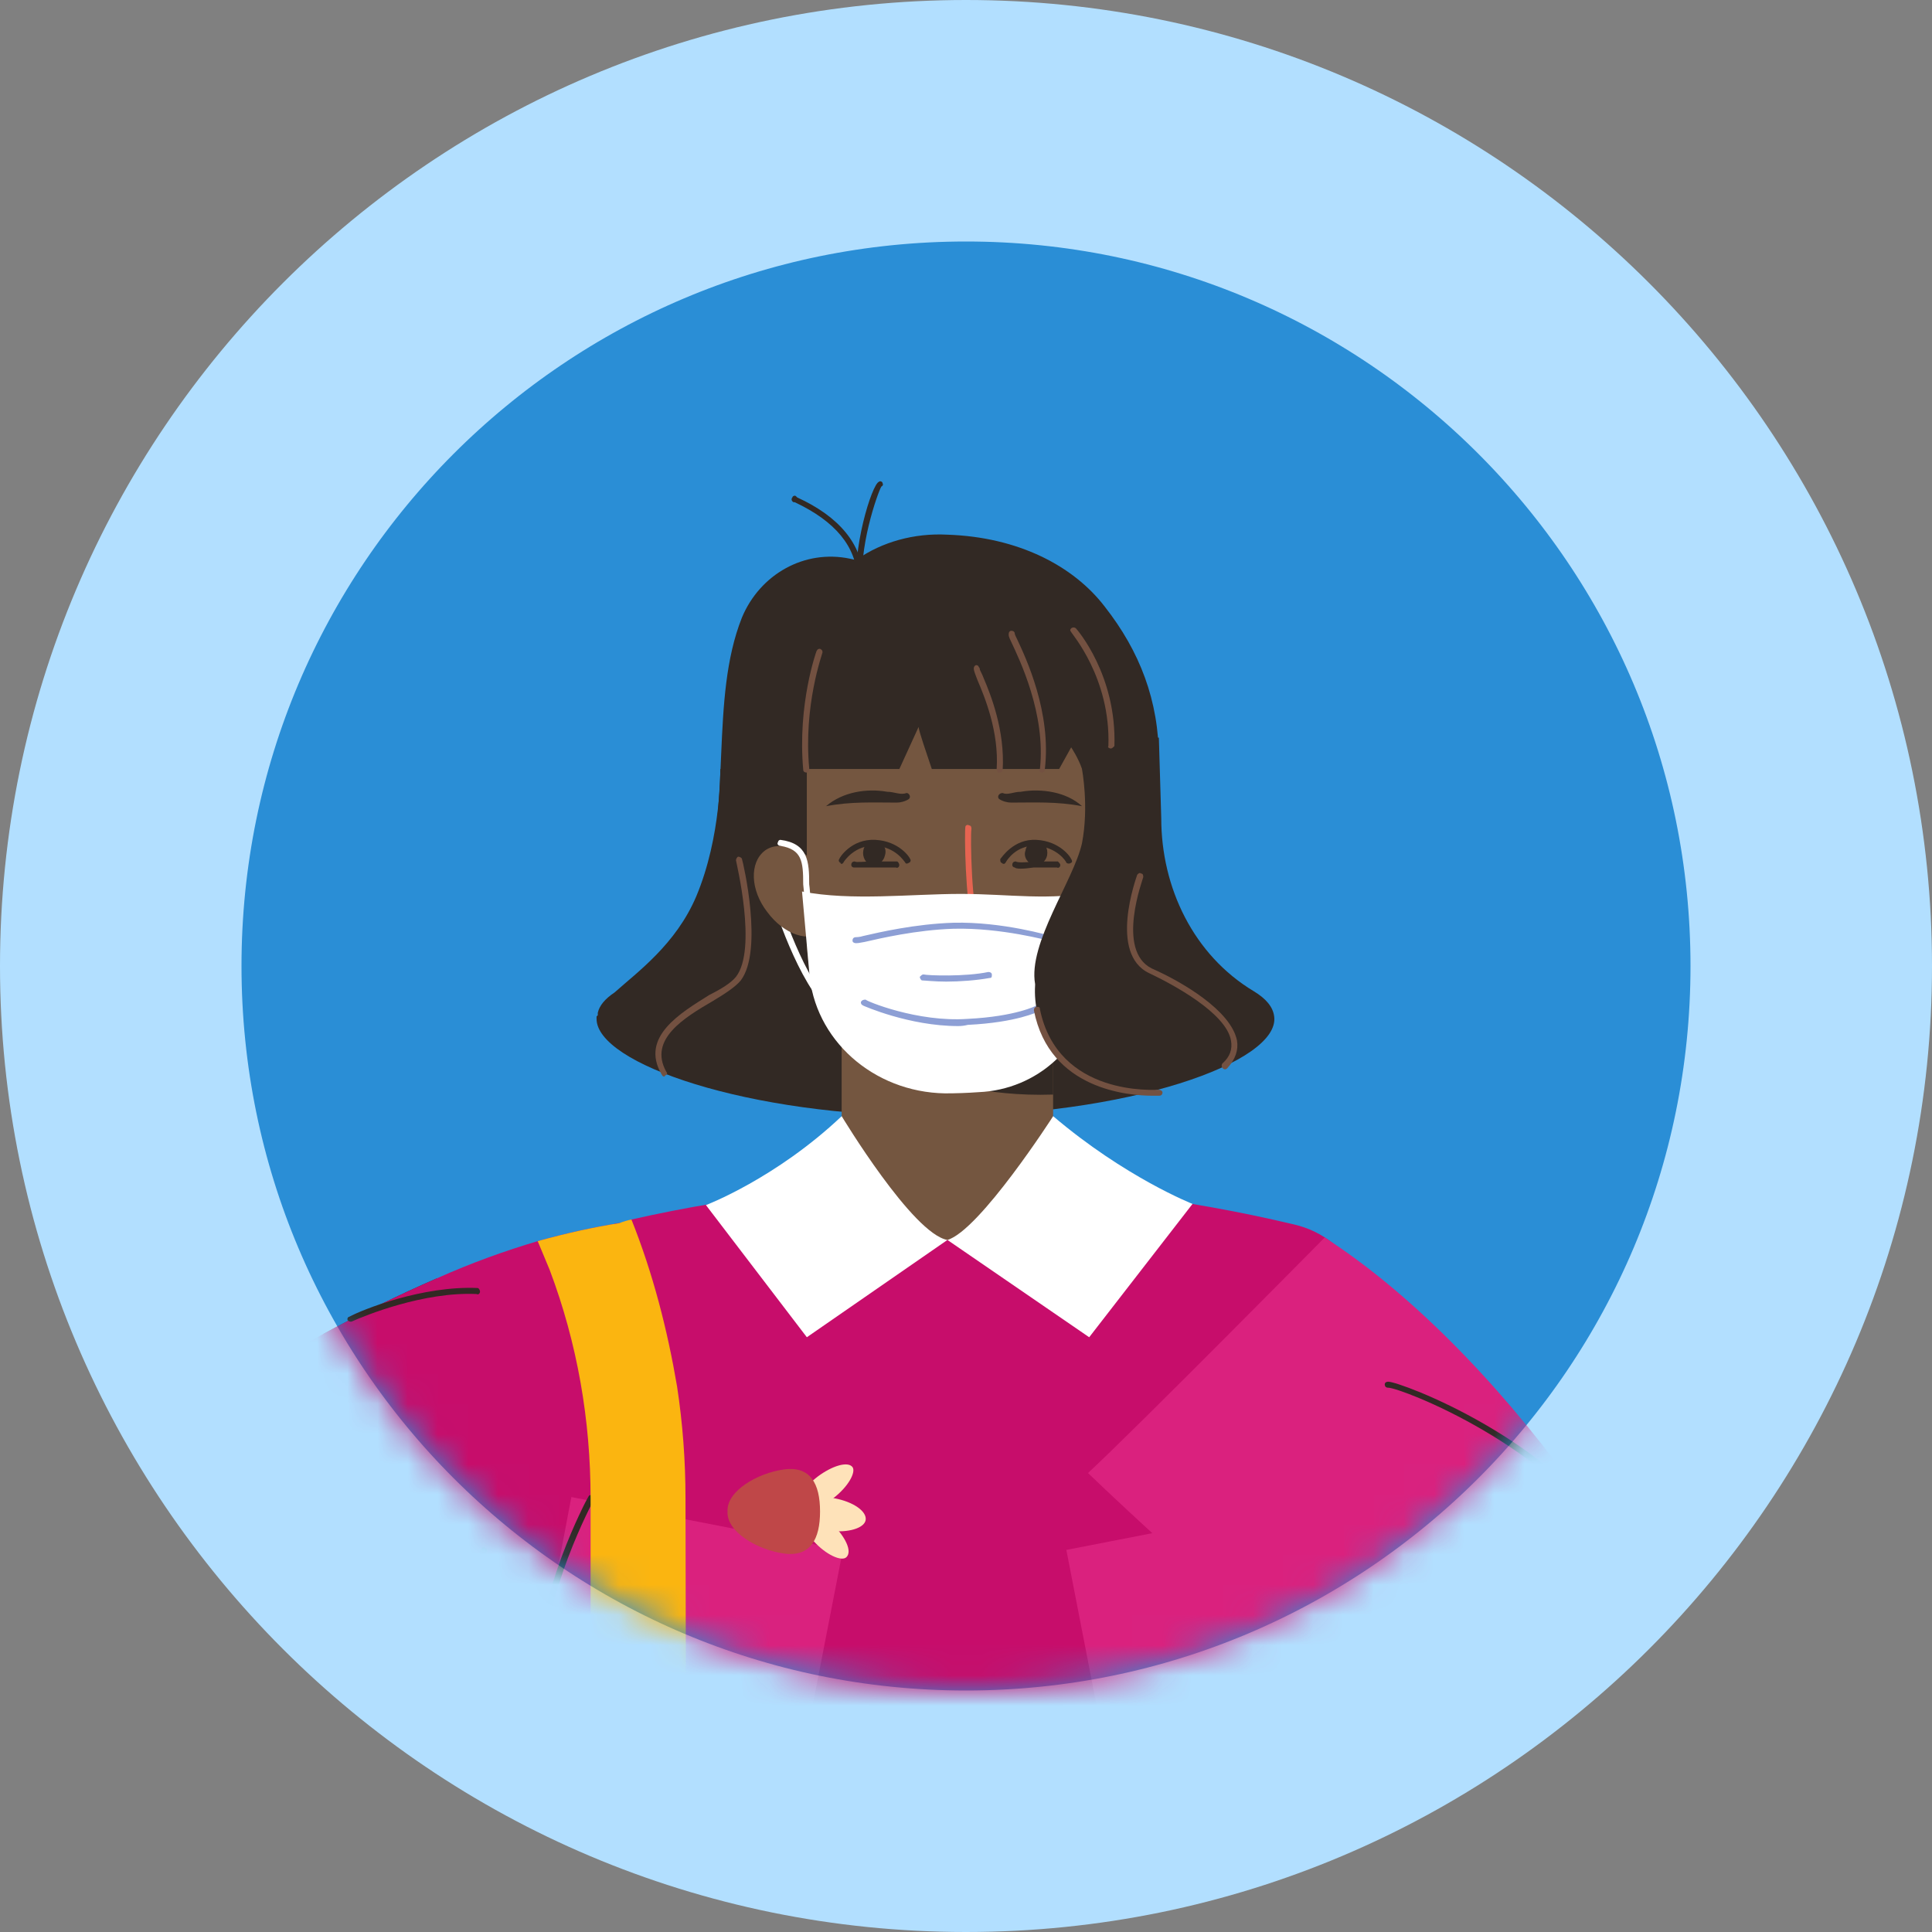
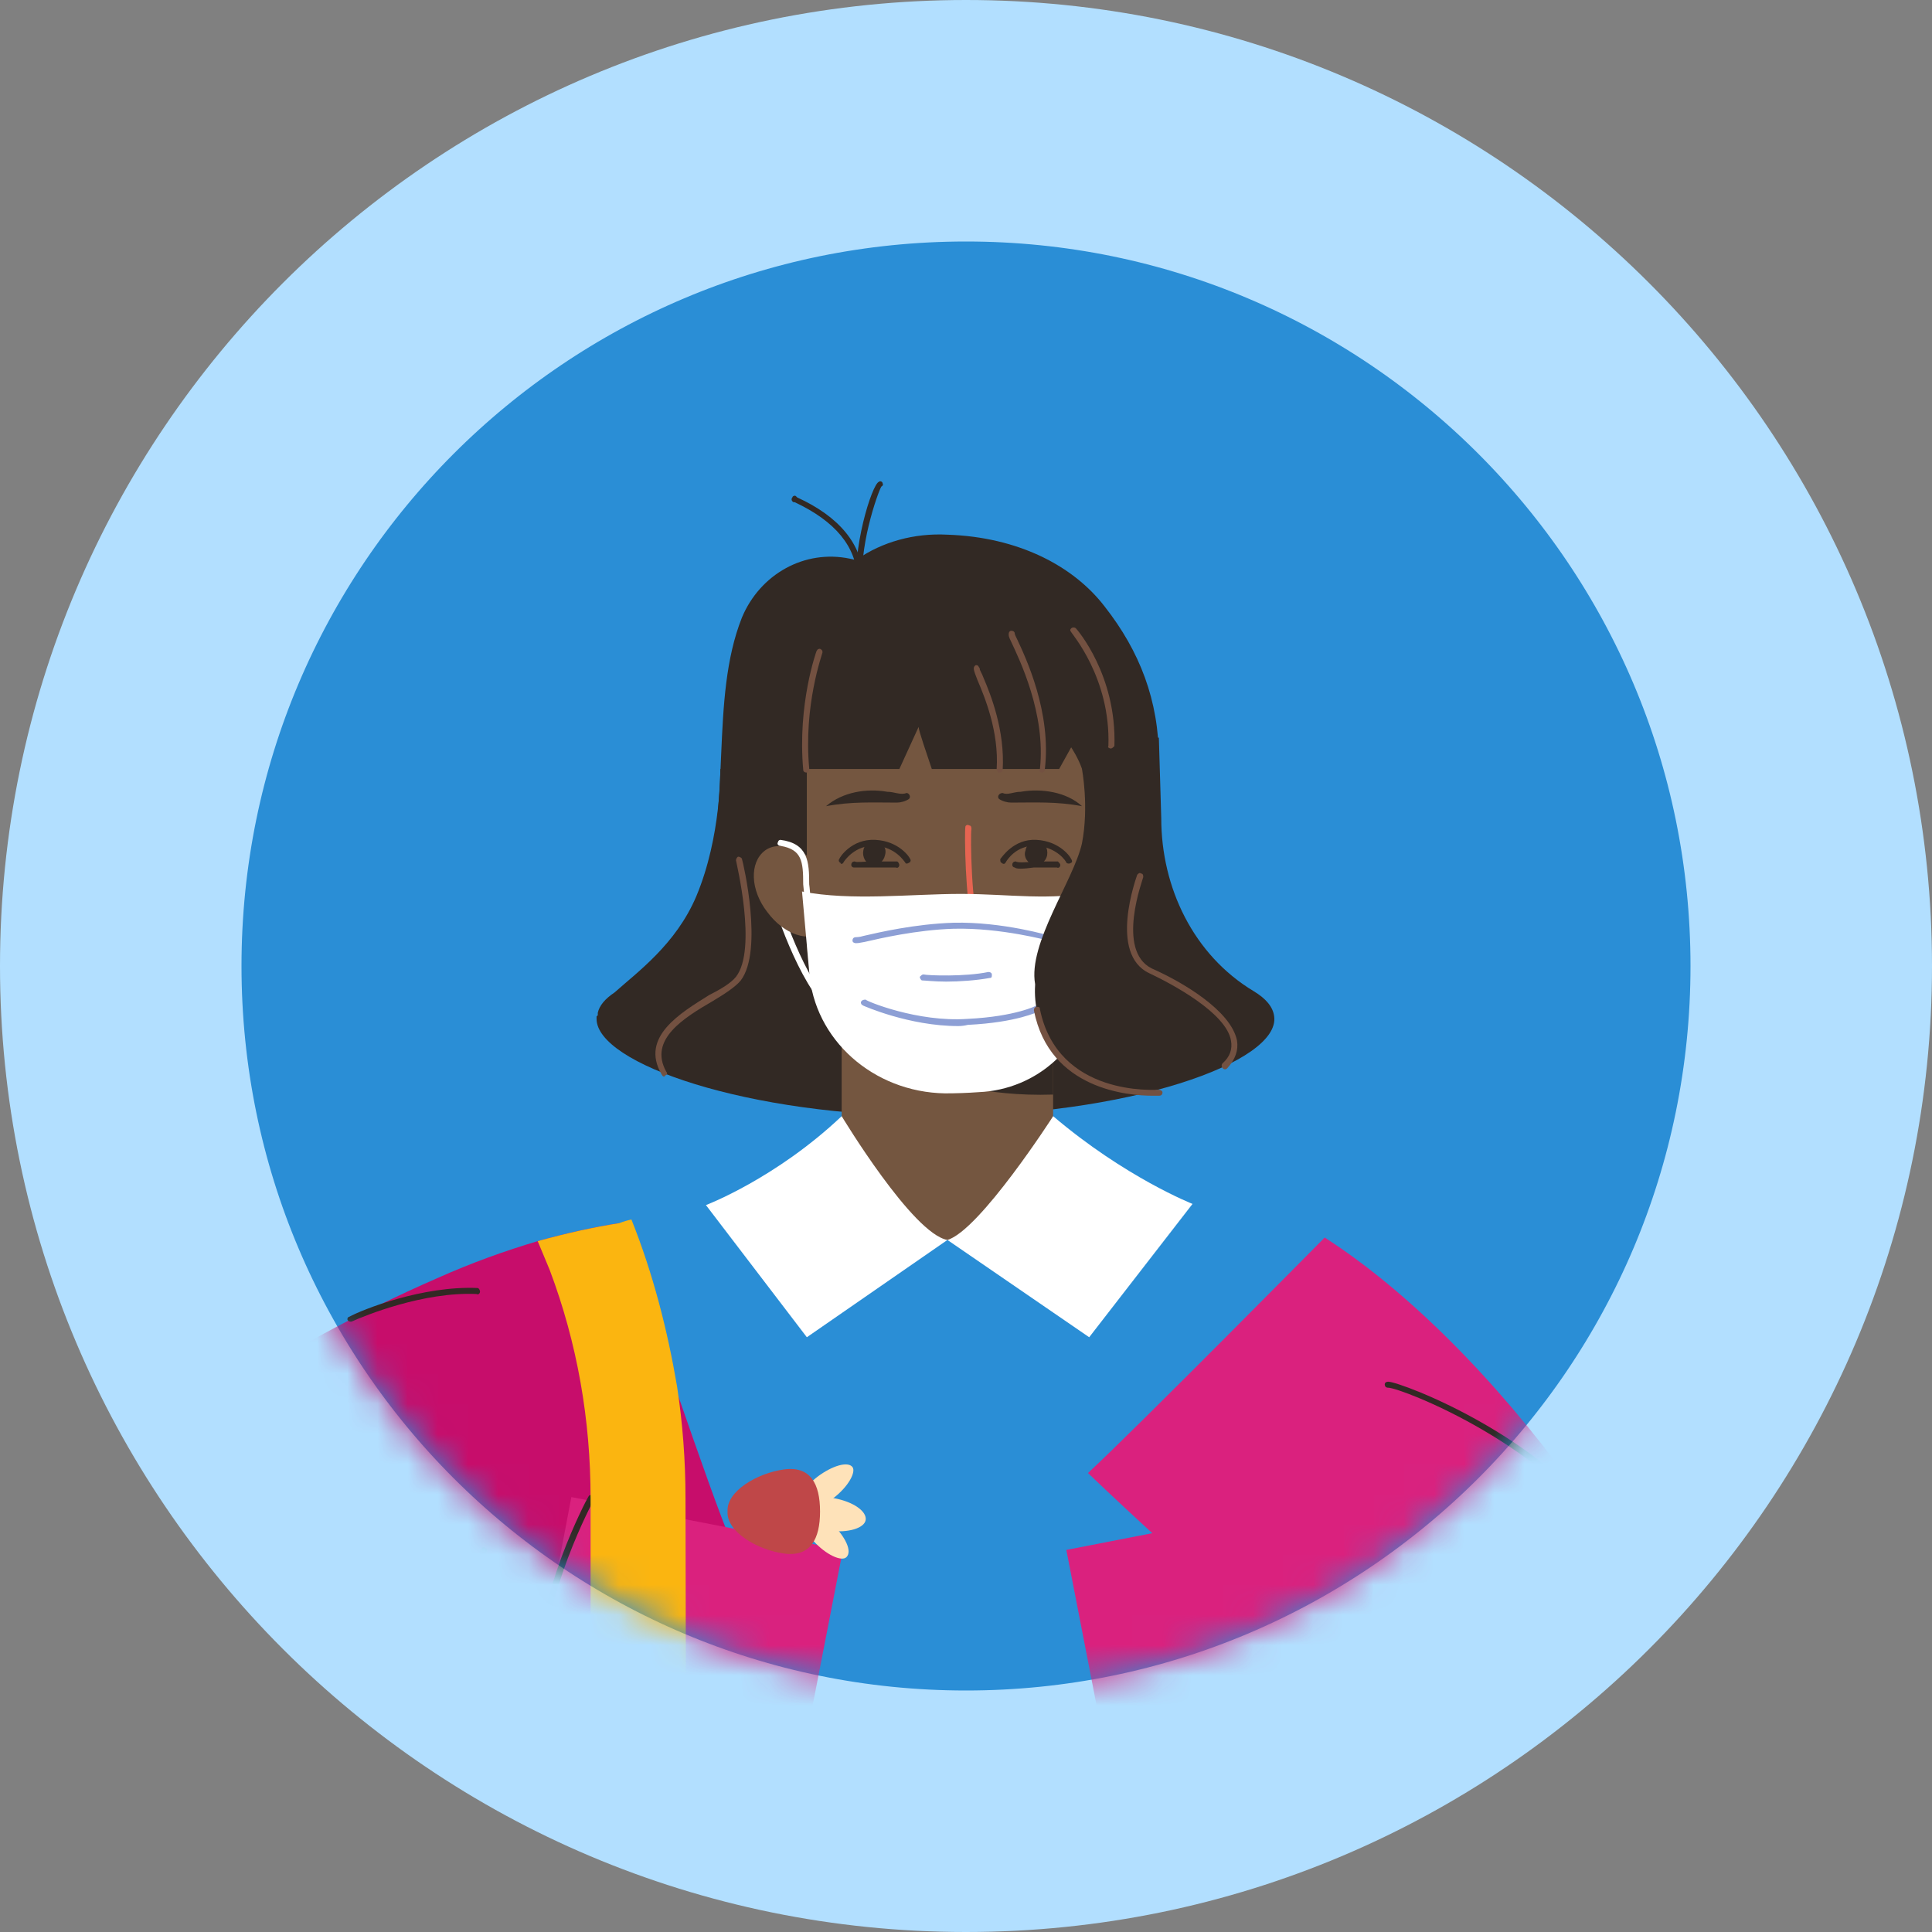
<svg xmlns="http://www.w3.org/2000/svg" width="64" height="64" viewBox="0 0 64 64" fill="none">
  <rect x="0" y="0" width="64" height="64" fill="#808080" stroke="none" />
  <path d="M32 4C47.463 4 60 16.537 60 32C60 47.463 47.463 60 32 60C16.537 60 4 47.463 4 32C4 16.537 16.537 4 32 4Z" fill="#2A8ED6" stroke="#B2DFFF" stroke-width="8" />
  <mask id="mask0_1705_99025" style="mask-type:luminance" maskUnits="userSpaceOnUse" x="8" y="8" width="49" height="48">
    <path d="M56.004 32C56.004 45.254 45.258 56 32 56C18.746 56 8 45.254 8 32C8 18.746 18.746 8 32 8C45.258 8 56.004 18.746 56.004 32Z" fill="white" />
  </mask>
  <g mask="url(#mask0_1705_99025)">
-     <path d="M45.474 45.214C44.121 51.741 42.768 58.149 41.494 64.398H21.673C20.983 61.081 20.28 57.712 19.564 54.289C19.484 53.784 19.391 53.28 19.285 52.776C18.755 50.282 18.224 47.761 17.693 45.214C17.454 44.099 17.653 42.985 18.21 42.109C18.688 41.353 19.405 40.756 20.32 40.557C20.373 40.531 20.439 40.517 20.519 40.517C20.652 40.491 20.784 40.451 20.917 40.398C28.121 38.766 35.643 38.846 42.847 40.557C44.798 40.995 45.912 43.105 45.474 45.214Z" fill="#C70D6B" />
-     <path d="M14.469 42.348C13.633 44.856 13.155 47.483 13.155 50.149V69.413H10.051V50.149C10.051 48.133 10.276 46.143 10.727 44.179C12.001 43.489 13.248 42.879 14.469 42.348Z" fill="#322924" />
    <path d="M42.209 33.672C42.17 33.353 41.931 33.075 41.533 32.836C39.543 31.642 38.468 29.413 38.468 27.105L38.389 24.438L33.175 23.801C33.175 23.801 24.657 25.751 23.861 25.473C23.861 25.473 23.901 27.701 23.065 29.692C22.389 31.284 21.115 32.199 20.359 32.876C20.04 33.088 19.855 33.313 19.802 33.552C19.802 33.579 19.802 33.605 19.802 33.632C19.802 33.632 19.788 33.645 19.762 33.672C19.762 33.672 19.762 33.685 19.762 33.712C19.762 33.712 19.762 33.725 19.762 33.751C19.762 35.224 24.737 36.975 30.986 36.975C37.394 36.975 42.408 35.184 42.209 33.672Z" fill="#322924" />
    <path d="M30.308 30.886C30.308 30.886 22.746 31.443 23.264 29.731C24.259 26.667 23.503 23.164 24.577 20.458C25.174 19.025 26.647 18.189 28.159 18.508L31.582 19.264L30.308 30.886Z" fill="#322924" />
    <path d="M34.886 33.672V41.075H27.881V33.672H34.886Z" fill="#745640" />
    <path d="M27.761 33.632C27.735 33.632 27.708 33.632 27.682 33.632C26.647 33.035 25.692 30.249 25.572 29.731C25.572 29.652 25.612 29.612 25.652 29.612C25.732 29.572 25.771 29.612 25.771 29.692C25.93 30.289 26.846 32.915 27.801 33.473C27.841 33.473 27.841 33.552 27.841 33.592C27.814 33.619 27.788 33.632 27.761 33.632Z" fill="white" />
    <path d="M34.887 34.468V36.259C32.578 36.338 30.986 35.741 30.986 35.741L31.663 35.025L34.887 34.468Z" fill="#322924" />
    <path d="M31.582 36.02C28.876 36.02 26.727 33.831 26.727 31.124V23.164H36.438V31.124C36.438 33.831 34.289 36.02 31.582 36.02Z" fill="#745640" />
    <path d="M31.543 30.925C31.344 30.925 31.105 30.886 30.946 30.806C30.906 30.806 30.906 30.726 30.906 30.687C30.946 30.647 30.986 30.607 31.026 30.647C31.344 30.806 31.941 30.687 32.22 30.647C31.981 29.93 31.941 27.542 31.981 27.383C31.981 27.343 32.06 27.303 32.1 27.343C32.18 27.343 32.18 27.423 32.18 27.463C32.14 27.662 32.18 30.209 32.459 30.687C32.459 30.713 32.459 30.74 32.459 30.766C32.432 30.793 32.405 30.819 32.379 30.846C32.339 30.846 31.941 30.925 31.543 30.925Z" fill="#E66451" />
    <path d="M27.246 28.856C27.803 29.572 27.803 30.488 27.325 30.846C26.808 31.244 25.972 30.965 25.415 30.209C24.858 29.492 24.818 28.577 25.335 28.179C25.813 27.821 26.688 28.099 27.246 28.856Z" fill="#745640" />
    <path d="M33.415 31.841C33.216 32.358 32.738 33.313 31.783 33.353C30.589 33.433 29.912 31.96 29.793 31.682C30.111 31.801 31.067 32.159 32.062 32.159C32.778 32.159 33.176 32 33.415 31.841Z" fill="white" />
    <path d="M33.733 31.682C32.817 32.836 30.748 32.438 29.633 31.721C29.594 31.682 29.594 31.642 29.633 31.562C29.66 31.536 29.7 31.522 29.753 31.522C30.947 31.761 32.459 32.318 33.574 31.562C33.653 31.483 33.812 31.562 33.733 31.682Z" fill="#E66451" />
    <path d="M32.618 33.194C32.26 33.712 31.504 33.871 30.947 33.473C30.788 33.353 30.668 33.194 30.549 33.035C30.549 32.995 30.549 32.955 30.589 32.916C30.947 32.955 31.265 33.234 31.584 33.194C31.982 33.274 32.221 33.035 32.579 32.995C32.698 32.995 32.698 33.114 32.618 33.194Z" fill="#E66451" />
    <path d="M32.419 36.179C32.048 36.206 31.676 36.219 31.305 36.219C28.917 36.179 26.966 34.428 26.807 32.199L26.568 29.532C28.2 29.851 30.19 29.612 31.822 29.612C33.454 29.612 34.728 29.851 36.359 29.532C36.28 30.647 36.2 31.735 36.121 32.796C35.961 34.627 34.369 36.099 32.419 36.179Z" fill="white" />
    <path d="M28.36 31.244C28.28 31.244 28.24 31.204 28.24 31.164C28.24 31.085 28.28 31.045 28.36 31.045C28.36 31.045 28.479 31.045 28.599 31.005C29.116 30.886 30.31 30.607 31.584 30.567C33.215 30.527 34.807 31.005 34.807 31.005C34.847 31.005 34.887 31.045 34.887 31.124C34.887 31.164 34.807 31.204 34.768 31.164C34.728 31.164 33.176 30.726 31.584 30.766C30.35 30.806 29.156 31.085 28.638 31.204C28.439 31.244 28.399 31.244 28.36 31.244Z" fill="#8D9FD5" />
    <path d="M31.344 32.517C30.946 32.517 30.628 32.478 30.548 32.478C30.509 32.478 30.469 32.398 30.469 32.358C30.509 32.318 30.548 32.279 30.588 32.279C30.747 32.318 31.981 32.358 32.737 32.199C32.817 32.199 32.857 32.239 32.857 32.279C32.857 32.358 32.857 32.398 32.777 32.398C32.339 32.478 31.782 32.517 31.344 32.517Z" fill="#8D9FD5" />
    <path d="M31.741 33.99C30.11 33.99 28.597 33.313 28.597 33.313C28.518 33.274 28.518 33.234 28.518 33.194C28.557 33.114 28.637 33.114 28.677 33.114C28.677 33.154 30.388 33.871 32.06 33.751C33.652 33.672 34.328 33.313 34.328 33.313C34.368 33.313 34.408 33.313 34.448 33.353C34.488 33.433 34.448 33.473 34.408 33.513C34.368 33.513 33.692 33.871 32.06 33.95C31.954 33.977 31.848 33.99 31.741 33.99Z" fill="#8D9FD5" />
    <path d="M38.39 25.154V25.473H35.843C35.723 25.114 35.484 24.756 35.484 24.756L35.086 25.473H30.867C30.708 24.995 30.43 24.199 30.43 24.08L29.793 25.473H26.33L26.927 20.816C27.166 18.945 29.156 17.592 31.385 17.712C33.733 17.791 35.564 18.746 36.599 20.099C37.753 21.572 38.39 23.204 38.39 25.154Z" fill="#322924" />
    <path d="M38.588 32.716C38.309 32.04 38.03 31.363 37.712 30.806L37.752 30.368L37.831 27.622L37.035 24.915L36.08 24.08L35.841 25.473C35.841 25.473 36.08 26.706 35.841 27.94C35.563 29.174 34.05 31.244 34.289 32.597C34.289 32.624 34.289 32.637 34.289 32.637C34.249 33.274 34.408 33.95 34.767 34.587C35.961 36.697 38.428 36.378 39.105 35.662C39.822 34.906 39.145 34.269 38.588 32.716Z" fill="#322924" />
    <path d="M27.882 36.975C27.882 36.975 30.231 40.876 31.385 41.075L26.728 44.298L23.385 39.92C23.385 39.92 25.693 39.045 27.882 36.975Z" fill="white" />
    <path d="M34.887 36.975C34.887 36.975 32.459 40.756 31.385 41.075L36.081 44.298L39.504 39.881C39.504 39.881 37.275 39.005 34.887 36.975Z" fill="white" />
    <path d="M24.22 51.065C23.716 51.25 23.212 51.436 22.707 51.622C21.619 51.993 20.571 52.352 19.563 52.697C19.457 52.723 19.364 52.75 19.285 52.776C17.096 53.532 15.066 54.209 13.155 55.045C12.12 55.483 11.046 56 10.051 56.597C7.862 57.831 5.792 59.423 3.722 61.692C2.289 59.224 -2.407 55.244 -0.616 53.174C2.369 49.672 6.508 46.488 10.727 44.179C12.001 43.489 13.248 42.879 14.469 42.348C15.623 41.831 16.737 41.433 17.812 41.114C18.767 40.849 19.669 40.65 20.518 40.517C20.518 40.517 21.434 43.343 22.429 46.129C23.145 48.199 23.862 50.229 24.22 51.065Z" fill="#C70D6B" />
    <path d="M36.041 48.796C42.648 55.124 47.703 58.309 50.608 66.746C52.877 65.035 58.767 63.284 57.971 60.697C55.544 52.657 49.334 44.498 43.882 40.995C43.882 40.995 37.633 47.323 36.041 48.796Z" fill="#DA217E" />
    <path d="M49.055 60.338C49.334 60.139 50.727 59.582 51.125 58.388C51.523 57.234 48.379 56.557 47.861 54.647C47.344 52.736 46.707 59.343 46.707 59.343L49.055 60.338Z" fill="#322924" />
    <path d="M36.996 59.94L42.051 58.945C44.24 58.508 45.633 56.398 45.235 54.209L44.319 49.592L35.324 51.343L36.996 59.94Z" fill="#DA217E" />
    <path d="M47.941 60.856C47.861 60.856 47.861 60.816 47.861 60.736C48.379 57.95 49.175 55.244 49.374 54.886C49.374 54.806 49.453 54.806 49.493 54.846C49.533 54.846 49.573 54.925 49.533 54.965C49.374 55.244 48.617 57.871 48.06 60.776C48.02 60.816 47.981 60.856 47.941 60.856Z" fill="#322924" />
    <path d="M9.931 58.03L1.613 65.194L-1.651 61.373C-3.8 58.906 -3.522 55.124 -1.014 53.015L2.767 49.712L9.931 58.03Z" fill="#50242F" />
-     <path d="M20.876 64.318L13.194 69.731C10.368 73.234 4.836 72.318 3.324 68.1L-1.492 59.901L6.269 53.294L20.876 64.318Z" fill="#50242F" />
    <path d="M26.25 59.94L21.235 58.945C19.046 58.508 17.614 56.398 18.051 54.209L18.927 49.592L27.922 51.343L26.25 59.94Z" fill="#DA217E" />
    <path d="M22.589 59.303C19.604 58.985 17.932 57.552 17.852 55.204C17.773 52.856 19.405 49.711 19.484 49.592C19.524 49.512 19.564 49.512 19.643 49.552C19.683 49.552 19.683 49.632 19.683 49.672C19.643 49.711 17.972 52.895 18.051 55.204C18.131 57.433 19.763 58.786 22.589 59.105C22.668 59.105 22.708 59.184 22.708 59.224C22.668 59.264 22.628 59.303 22.589 59.303Z" fill="#322924" />
    <path d="M22.708 49.632L22.748 70.289L19.564 69.731V49.632C19.564 47.045 19.126 44.498 18.21 42.07C18.078 41.751 17.945 41.433 17.812 41.114C18.768 40.849 19.67 40.65 20.519 40.517C20.652 40.464 20.784 40.425 20.917 40.398C21.633 42.189 22.111 44.06 22.429 45.93C22.615 47.151 22.708 48.385 22.708 49.632Z" fill="#FBB510" />
    <path d="M27.602 49.632C27.125 49.99 26.607 50.149 26.448 49.99C26.329 49.791 26.568 49.313 27.085 48.915C27.563 48.557 28.08 48.398 28.239 48.597C28.359 48.756 28.12 49.234 27.602 49.632Z" fill="#FEE2B9" />
    <path d="M26.965 51.065C26.527 50.627 26.289 50.149 26.448 49.99C26.647 49.791 27.125 50.03 27.562 50.468C28 50.906 28.239 51.383 28.04 51.582C27.881 51.741 27.363 51.502 26.965 51.065Z" fill="#FEE2B9" />
    <path d="M27.483 50.706C26.886 50.587 26.408 50.269 26.448 49.99C26.527 49.672 27.045 49.513 27.642 49.632C28.279 49.751 28.716 50.07 28.677 50.348C28.637 50.627 28.079 50.786 27.483 50.706Z" fill="#FEE2B9" />
    <path d="M27.165 50.07C27.165 50.985 26.847 51.582 25.971 51.463C25.096 51.343 24.061 50.746 24.101 50.07C24.061 49.393 25.096 48.796 25.971 48.677C26.847 48.557 27.165 49.154 27.165 50.07Z" fill="#BF4748" />
    <path d="M38.19 36.298C37.394 36.298 34.767 36.099 34.25 33.473C34.25 33.393 34.29 33.353 34.33 33.353C34.409 33.353 34.449 33.353 34.449 33.433C35.046 36.338 38.27 36.099 38.389 36.099C38.429 36.099 38.509 36.139 38.509 36.179C38.509 36.259 38.469 36.298 38.389 36.298C38.389 36.298 38.31 36.298 38.19 36.298Z" fill="#735141" />
    <path d="M40.579 35.423C40.552 35.423 40.526 35.41 40.499 35.383C40.459 35.343 40.459 35.264 40.499 35.224C40.738 35.012 40.831 34.76 40.778 34.468C40.619 33.552 38.828 32.597 38.071 32.239C36.718 31.602 37.634 29.095 37.673 28.975C37.713 28.935 37.753 28.895 37.793 28.935C37.872 28.935 37.872 29.015 37.872 29.055C37.872 29.095 36.957 31.483 38.151 32.08C39.146 32.517 40.778 33.473 40.977 34.468C41.03 34.786 40.924 35.091 40.658 35.383C40.632 35.41 40.605 35.423 40.579 35.423Z" fill="#735141" />
    <path d="M21.992 35.662C21.965 35.662 21.939 35.635 21.912 35.582C21.196 34.348 22.549 33.552 23.504 32.955C23.902 32.756 24.221 32.557 24.38 32.358C25.096 31.443 24.38 28.537 24.38 28.497C24.38 28.458 24.42 28.378 24.459 28.378C24.499 28.378 24.579 28.418 24.579 28.458C24.619 28.577 25.295 31.483 24.539 32.478C24.38 32.677 24.022 32.916 23.624 33.154C22.669 33.712 21.474 34.428 22.071 35.502C22.111 35.542 22.111 35.622 22.032 35.622C22.032 35.648 22.018 35.662 21.992 35.662Z" fill="#735141" />
    <path d="M26.728 25.592C26.649 25.592 26.609 25.552 26.609 25.512C26.41 23.323 27.047 21.572 27.047 21.572C27.086 21.493 27.126 21.492 27.166 21.492C27.246 21.532 27.246 21.572 27.246 21.612C27.246 21.652 26.609 23.363 26.808 25.473C26.808 25.552 26.768 25.592 26.728 25.592Z" fill="#735141" />
    <path fill-rule="evenodd" clip-rule="evenodd" d="M33.095 25.592C33.055 25.592 33.016 25.552 33.016 25.473C33.095 24.239 32.618 23.085 32.379 22.527C32.259 22.209 32.22 22.129 32.299 22.05C32.339 22.01 32.419 22.05 32.419 22.09C32.445 22.116 32.458 22.143 32.458 22.169C32.458 22.209 32.538 22.328 32.578 22.448C32.817 23.005 33.294 24.199 33.215 25.512C33.215 25.552 33.175 25.592 33.095 25.592Z" fill="#735141" />
    <path fill-rule="evenodd" clip-rule="evenodd" d="M34.529 25.592C34.449 25.592 34.409 25.552 34.449 25.473C34.648 23.642 33.772 21.851 33.494 21.254C33.414 21.095 33.414 21.055 33.414 21.015C33.414 20.935 33.454 20.895 33.494 20.895C33.573 20.895 33.613 20.935 33.613 20.975C33.613 21.015 33.653 21.095 33.693 21.174C33.971 21.771 34.847 23.602 34.608 25.512C34.608 25.552 34.568 25.592 34.529 25.592Z" fill="#735141" />
    <path d="M36.796 24.796C36.757 24.796 36.677 24.756 36.717 24.716C36.796 22.448 35.483 20.975 35.483 20.935C35.443 20.895 35.443 20.856 35.483 20.816C35.523 20.776 35.602 20.776 35.642 20.816C35.682 20.856 36.995 22.368 36.916 24.716C36.876 24.756 36.836 24.796 36.796 24.796Z" fill="#735141" />
    <path d="M28.478 19.224C28.438 19.224 28.398 19.184 28.398 19.144C28.358 18.11 27.682 17.274 26.328 16.637H26.289C26.209 16.597 26.209 16.517 26.249 16.478C26.249 16.438 26.328 16.398 26.368 16.438L26.408 16.478C27.801 17.114 28.557 18.03 28.597 19.144C28.597 19.184 28.557 19.224 28.517 19.224C28.491 19.224 28.478 19.224 28.478 19.224Z" fill="#322924" />
    <path d="M28.479 19.622C28.439 19.622 28.399 19.582 28.399 19.542C28.2 18.269 28.877 16.04 29.116 15.96C29.156 15.92 29.235 15.96 29.235 16C29.262 16.053 29.248 16.093 29.195 16.119C29.076 16.318 28.399 18.229 28.598 19.503C28.598 19.542 28.559 19.622 28.519 19.622C28.519 19.622 28.506 19.622 28.479 19.622Z" fill="#322924" />
    <path d="M27.881 28.617C27.855 28.617 27.841 28.604 27.841 28.577C27.802 28.577 27.762 28.497 27.802 28.458C27.802 28.418 28.2 27.781 28.996 27.821C29.792 27.861 30.15 28.418 30.15 28.458C30.19 28.497 30.15 28.577 30.11 28.577C30.07 28.617 29.991 28.617 29.991 28.577C29.951 28.537 29.672 28.06 28.996 28.02C28.319 27.98 27.961 28.537 27.961 28.537C27.934 28.59 27.908 28.617 27.881 28.617Z" fill="#322924" />
    <path d="M29.314 28.338C29.274 28.537 29.075 28.697 28.876 28.657C28.677 28.617 28.558 28.378 28.598 28.179C28.637 27.94 28.836 27.821 29.035 27.861C29.234 27.901 29.393 28.099 29.314 28.338Z" fill="#322924" />
    <path d="M33.254 28.617C33.228 28.617 33.201 28.604 33.175 28.577C33.135 28.577 33.135 28.497 33.135 28.458C33.175 28.418 33.573 27.781 34.329 27.821C35.125 27.861 35.483 28.418 35.483 28.458C35.523 28.497 35.523 28.577 35.483 28.577C35.443 28.617 35.364 28.617 35.324 28.577C35.324 28.537 35.005 28.06 34.329 28.02C33.652 27.98 33.334 28.537 33.334 28.537C33.307 28.59 33.281 28.617 33.254 28.617Z" fill="#322924" />
    <path d="M34.687 28.338C34.647 28.537 34.448 28.697 34.249 28.657C34.05 28.617 33.891 28.378 33.97 28.179C34.01 27.94 34.209 27.821 34.408 27.861C34.607 27.901 34.726 28.099 34.687 28.338Z" fill="#322924" />
    <path d="M28.478 28.736C28.372 28.736 28.305 28.736 28.279 28.736C28.239 28.736 28.199 28.697 28.199 28.657C28.199 28.577 28.239 28.537 28.319 28.537C28.358 28.577 28.637 28.537 28.916 28.537C29.234 28.537 29.552 28.537 29.712 28.537C29.752 28.537 29.791 28.617 29.791 28.657C29.791 28.697 29.752 28.776 29.672 28.736C29.552 28.736 29.234 28.736 28.916 28.736C28.73 28.736 28.584 28.736 28.478 28.736Z" fill="#322924" />
    <path d="M33.812 28.776C33.706 28.776 33.639 28.763 33.613 28.736C33.573 28.736 33.533 28.697 33.533 28.657C33.533 28.577 33.573 28.537 33.653 28.537C33.692 28.577 33.971 28.577 34.25 28.537C34.568 28.537 34.886 28.537 35.046 28.537C35.086 28.577 35.125 28.617 35.125 28.657C35.125 28.697 35.085 28.776 35.006 28.736C34.886 28.736 34.568 28.736 34.25 28.736C34.064 28.763 33.918 28.776 33.812 28.776Z" fill="#322924" />
    <path d="M27.363 26.706C27.921 26.229 28.716 26.11 29.393 26.229C29.632 26.229 29.831 26.348 30.03 26.269C30.11 26.269 30.189 26.388 30.11 26.468C29.99 26.547 29.831 26.587 29.712 26.587C28.916 26.587 28.199 26.547 27.363 26.706Z" fill="#322924" />
    <path d="M35.843 26.706C35.007 26.547 34.291 26.587 33.495 26.587C33.375 26.587 33.216 26.547 33.096 26.468C33.017 26.388 33.096 26.269 33.216 26.269C33.375 26.348 33.574 26.229 33.813 26.229C34.489 26.11 35.325 26.229 35.843 26.706Z" fill="#322924" />
-     <path d="M10.847 56.836C10.82 56.836 10.794 56.836 10.767 56.836C8.817 55.363 6.23 53.652 4.996 53.771C4.969 53.771 4.943 53.771 4.916 53.771C4.876 53.771 4.797 53.731 4.797 53.692C4.797 53.612 4.876 53.572 4.916 53.572C4.916 53.572 4.93 53.572 4.956 53.572C6.309 53.413 8.936 55.164 10.886 56.677C10.926 56.716 10.966 56.756 10.926 56.796C10.9 56.823 10.873 56.836 10.847 56.836Z" fill="#322924" />
    <path d="M12.28 55.522C12.226 55.522 12.2 55.509 12.2 55.483C12.16 55.443 12.16 55.363 12.24 55.363C14.389 54.249 15.941 51.343 15.941 51.303C15.981 51.264 16.021 51.224 16.061 51.264C16.14 51.303 16.14 51.343 16.14 51.383C16.061 51.502 14.548 54.368 12.319 55.522C12.293 55.522 12.28 55.522 12.28 55.522Z" fill="#322924" />
    <path d="M11.604 43.781C11.577 43.781 11.551 43.768 11.524 43.741C11.485 43.702 11.524 43.622 11.564 43.622C12.002 43.383 13.992 42.587 15.823 42.667C15.863 42.667 15.902 42.746 15.902 42.786C15.902 42.826 15.863 42.906 15.783 42.866C14.032 42.786 12.082 43.582 11.644 43.781C11.644 43.781 11.63 43.781 11.604 43.781Z" fill="#322924" />
    <path d="M53.553 51.463C53.526 51.463 53.5 51.436 53.473 51.383C51.483 47.92 46.389 45.97 45.99 45.97C45.911 45.97 45.871 45.93 45.871 45.851C45.871 45.811 45.911 45.771 45.99 45.771C46.389 45.771 51.602 47.721 53.672 51.303C53.672 51.343 53.672 51.423 53.632 51.423C53.606 51.449 53.579 51.463 53.553 51.463Z" fill="#322924" />
    <path d="M26.806 30.408C26.767 30.408 26.727 30.368 26.687 30.328C26.647 29.93 26.647 29.612 26.607 29.294C26.607 28.537 26.567 28.139 25.851 28.02C25.771 28.02 25.732 27.94 25.771 27.901C25.771 27.861 25.811 27.821 25.851 27.821C26.767 27.94 26.806 28.537 26.806 29.294C26.846 29.572 26.846 29.93 26.886 30.289C26.926 30.328 26.886 30.368 26.806 30.408Z" fill="white" />
  </g>
</svg>